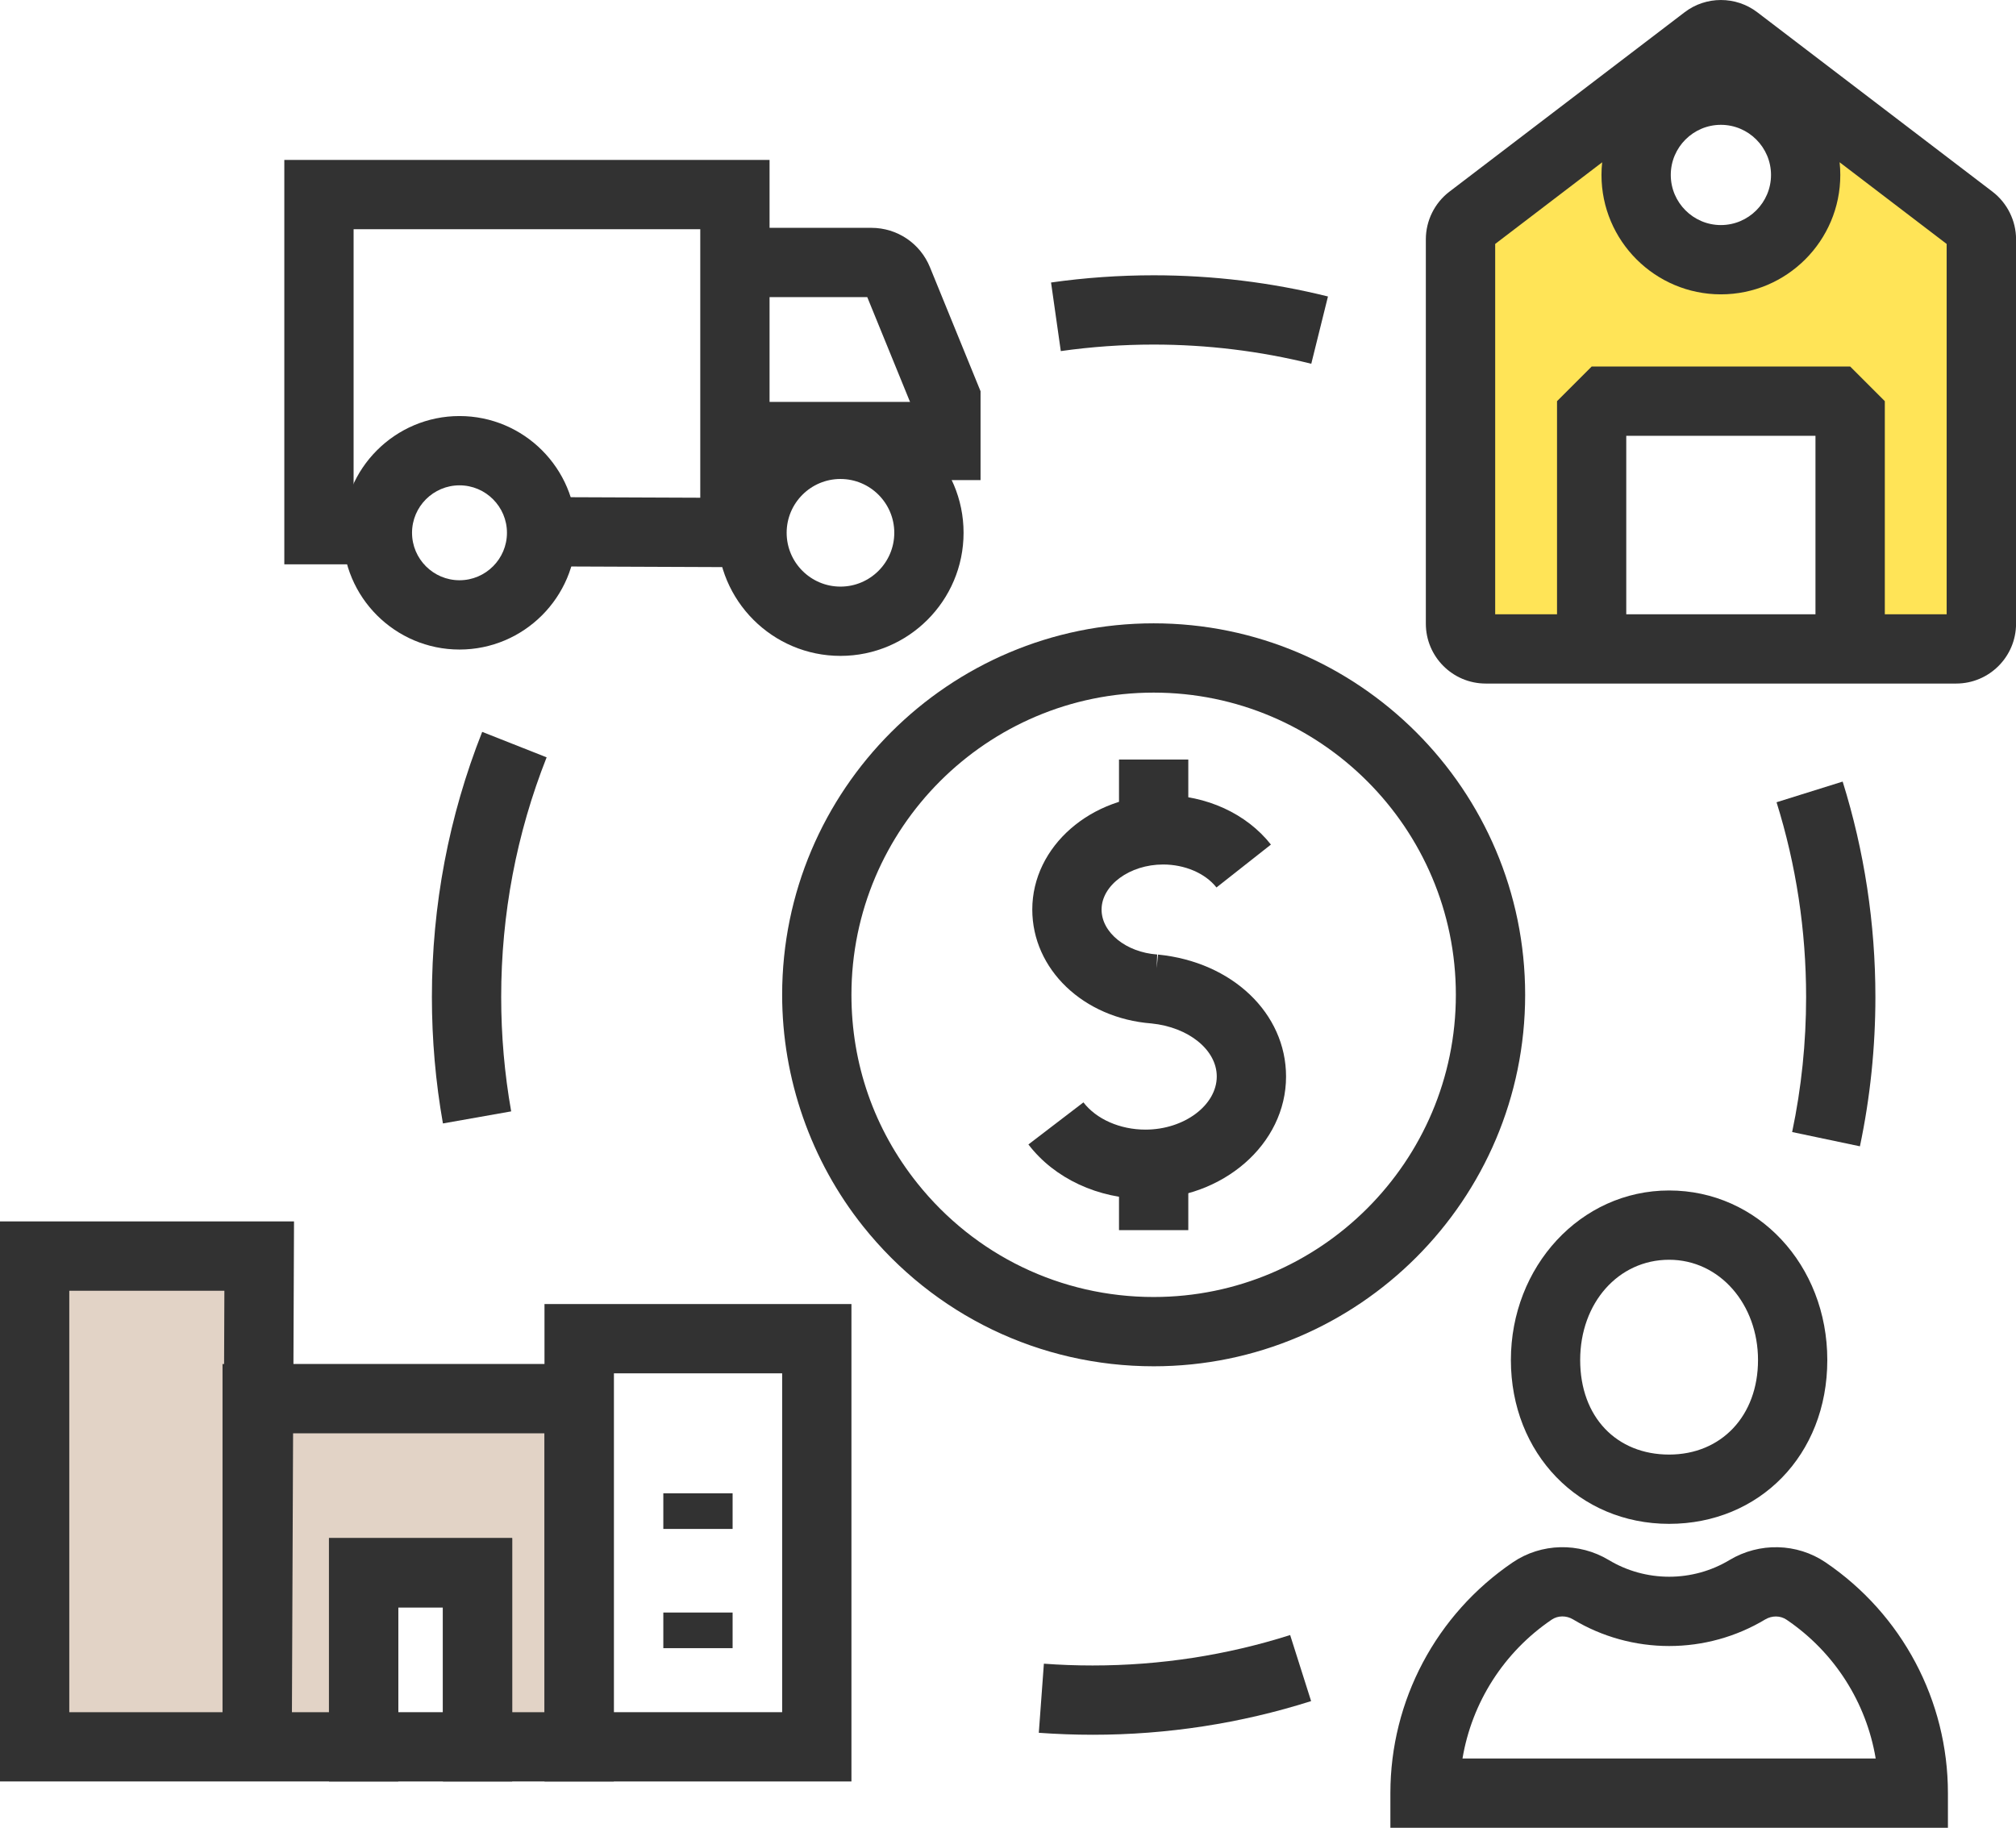
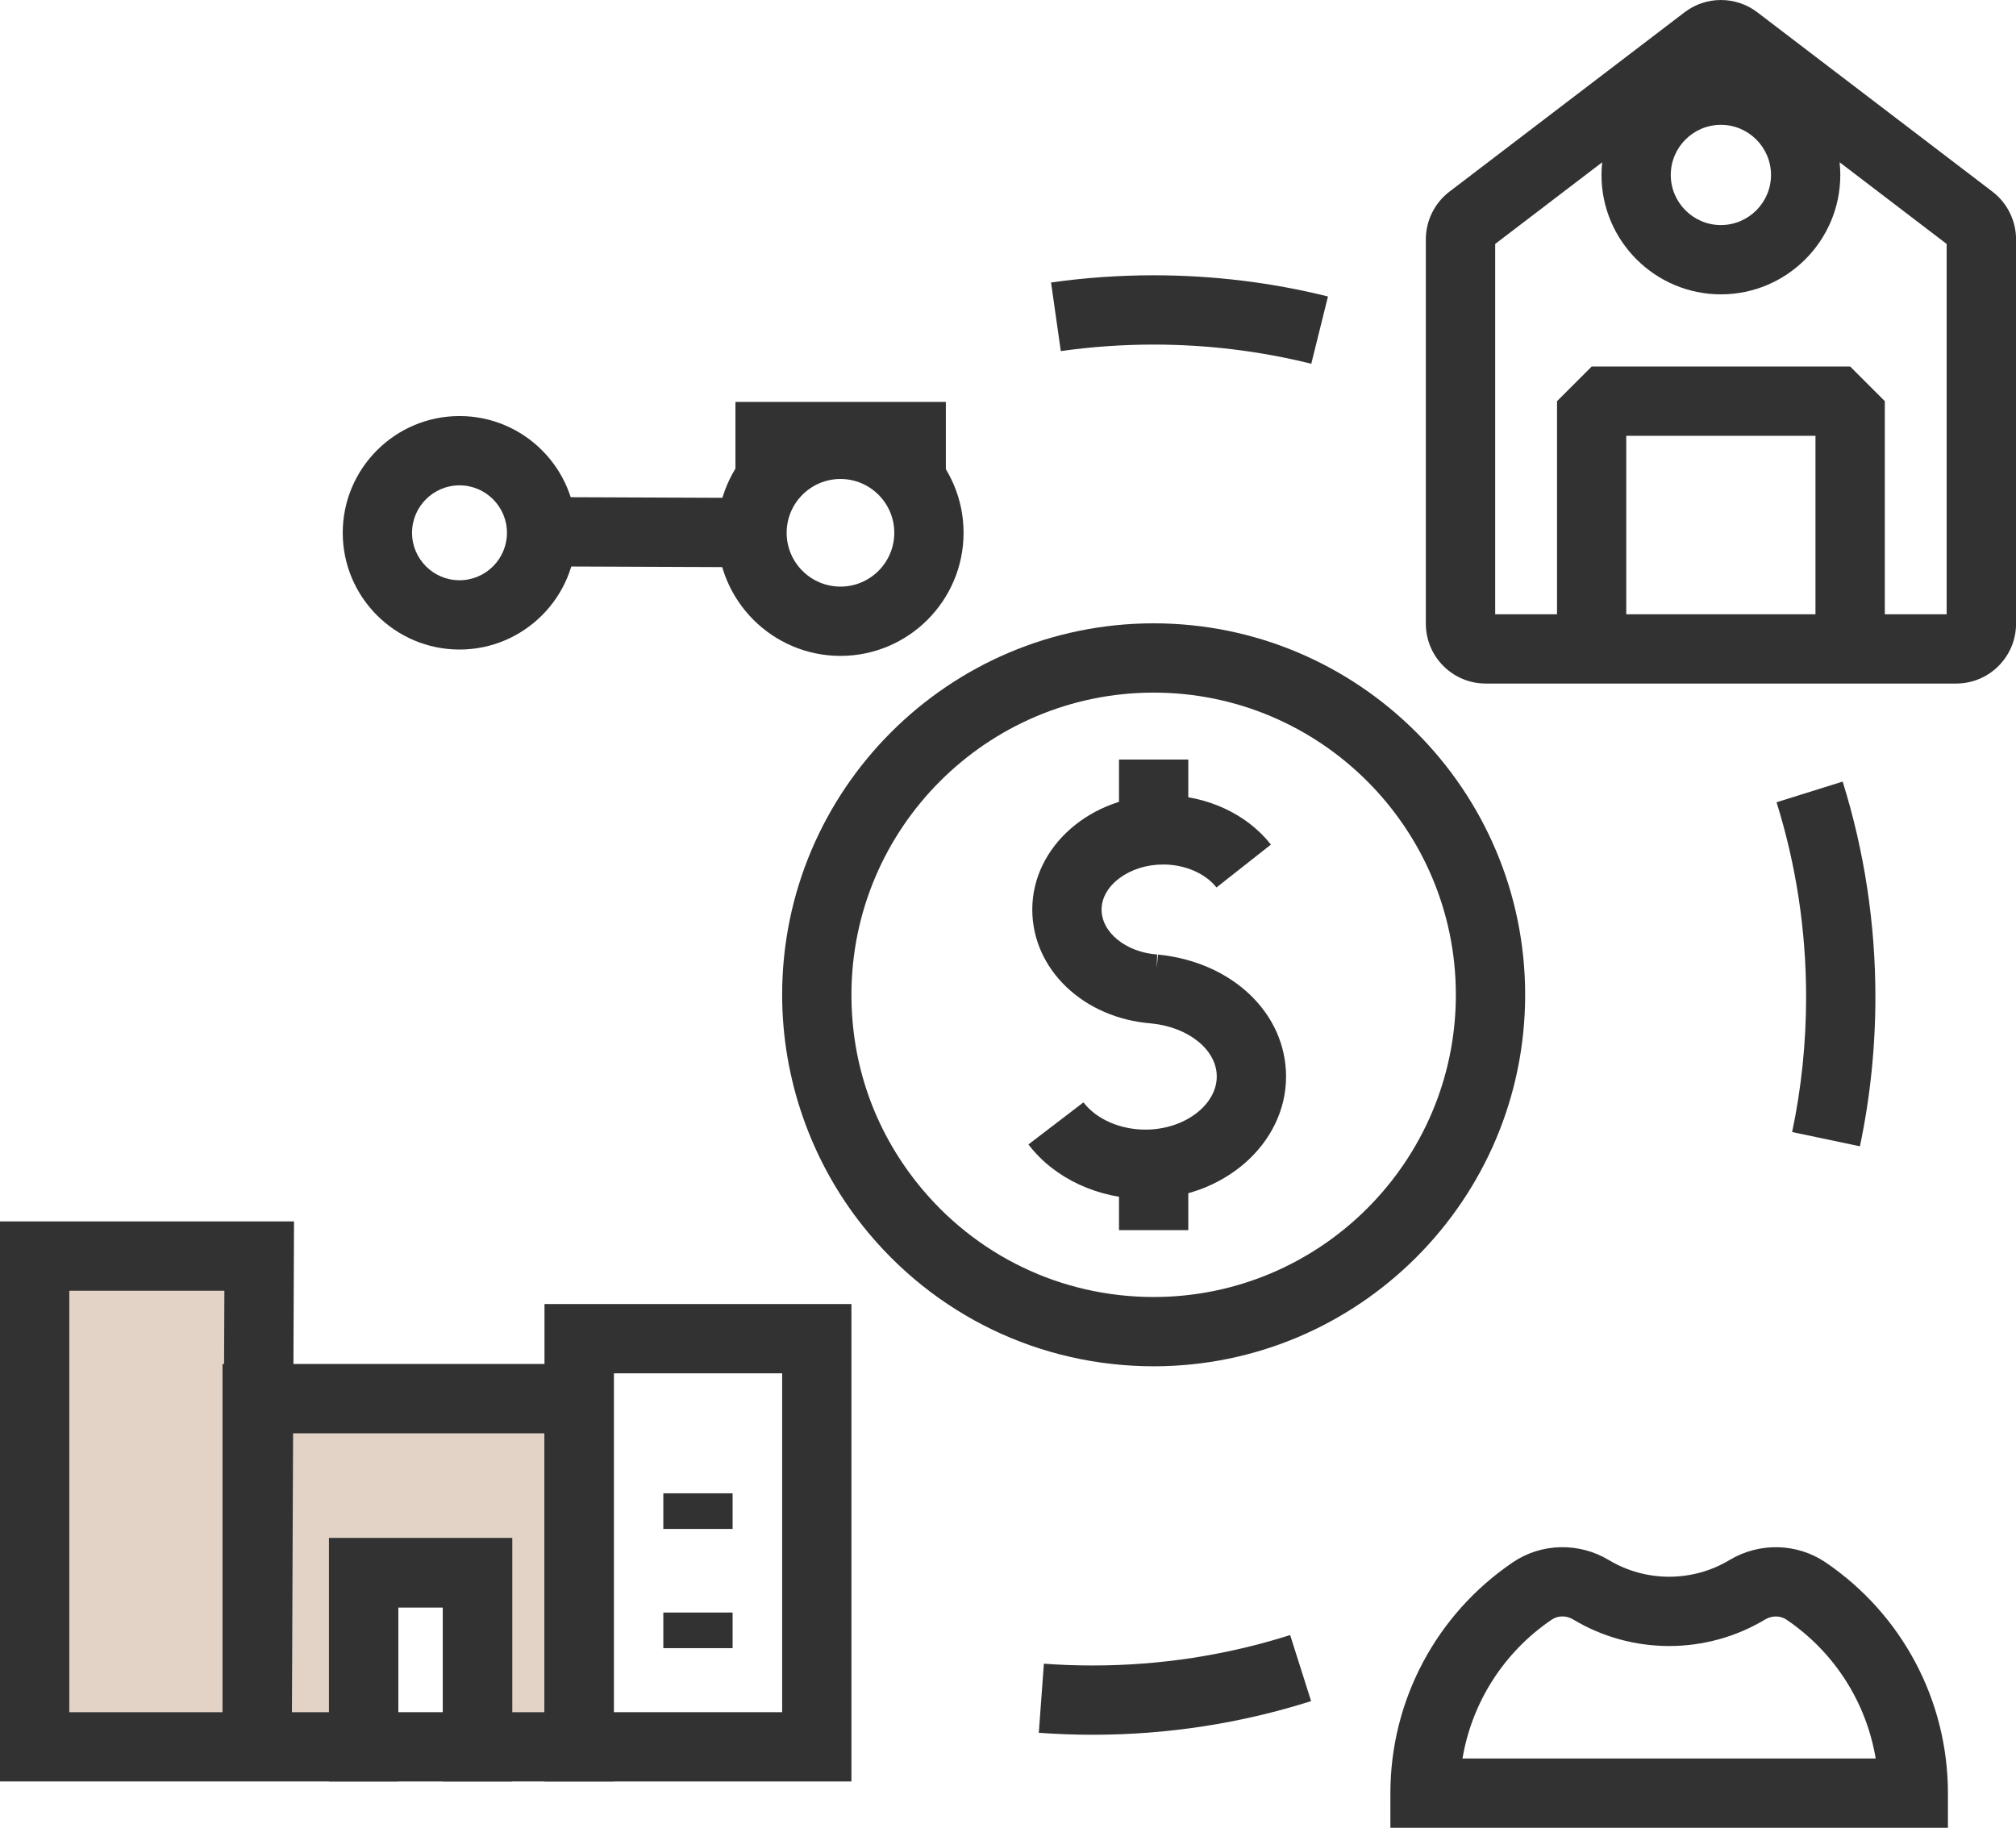
<svg xmlns="http://www.w3.org/2000/svg" viewBox="0 0 349.15 316.57">
  <g fill="#323232">
    <path d="m198.38 207.65c-8.18 0-15.76-3.53-20.27-9.43l9.53-7.29c2.23 2.91 6.34 4.72 10.74 4.72 6.69 0 12.35-4.22 12.35-9.21 0-4.59-4.86-8.53-11.32-9.18-11.77-.91-20.63-9.37-20.63-19.73 0-10.92 10.17-19.81 22.66-19.81 7.47 0 14.45 3.2 18.67 8.56l-9.43 7.43c-1.94-2.46-5.48-3.98-9.24-3.98-5.78 0-10.66 3.58-10.66 7.81 0 3.97 4.23 7.39 9.63 7.78l-.09 2.38.24-2.37c12.84 1.27 22.17 10.16 22.17 21.13 0 11.7-10.92 21.21-24.35 21.21z" />
    <path d="m193.8 202.3h12v10.76h-12z" />
    <path d="m193.8 131.55h12v11.22h-12z" />
    <path d="m199.8 236.64c-19.68 0-38.02-8.83-50.32-24.24-9.04-11.33-14.02-25.57-14.02-40.1 0-35.48 28.86-64.34 64.34-64.34s64.34 28.86 64.34 64.34-28.86 64.34-64.34 64.34zm-40.94-31.72c10 12.53 24.92 19.72 40.94 19.72 28.86 0 52.34-23.48 52.34-52.34s-23.48-52.34-52.34-52.34-52.34 23.48-52.34 52.34c0 11.99 3.94 23.27 11.4 32.62z" />
    <path d="m189.23 300.46c-3.11 0-6.24-.12-9.32-.34l.88-11.97c2.78.21 5.62.31 8.44.31 11.68 0 23.19-1.77 34.21-5.27l3.63 11.44c-12.19 3.87-24.93 5.83-37.84 5.83z" />
    <path d="m322.12 198.54-11.74-2.47c1.61-7.64 2.42-15.5 2.42-23.38 0-11.51-1.72-22.86-5.12-33.74l11.45-3.58c3.76 12.04 5.67 24.59 5.67 37.32 0 8.71-.9 17.41-2.68 25.85z" />
    <path d="m227.09 63c-8.87-2.2-18.05-3.32-27.29-3.32-5.38 0-10.8.38-16.08 1.13l-1.69-11.88c5.85-.83 11.83-1.25 17.78-1.25 10.21 0 20.36 1.23 30.18 3.67l-2.89 11.65z" />
-     <path d="m76.71 194.58c-1.27-7.18-1.91-14.54-1.91-21.89 0-15.86 2.93-31.31 8.71-45.93l11.16 4.41c-5.22 13.21-7.87 27.18-7.87 41.52 0 6.65.58 13.31 1.73 19.8z" />
-     <path d="m61.24 97.74h-12v-70.04h84.04v62.23h-12v-50.23h-60.04z" />
    <path d="m106.02 73.95h12v36.44h-12z" transform="matrix(.004 -1 1 .004 19.39 203.82)" />
-     <path d="m169.81 83.15h-12v-13.04l-7.61-18.65h-22.83v-12h23.53c4.48 0 8.47 2.68 10.16 6.83l8.76 21.47v15.39z" />
    <path d="m145.56 113.6c-11.76 0-21.32-9.56-21.32-21.32s9.56-21.32 21.32-21.32 21.32 9.56 21.32 21.32-9.56 21.32-21.32 21.32zm0-30.64c-5.14 0-9.32 4.18-9.32 9.32s4.18 9.32 9.32 9.32 9.32-4.18 9.32-9.32-4.18-9.32-9.32-9.32z" />
    <path d="m79.58 112.5c-11.15 0-20.22-9.07-20.22-20.22s9.07-20.22 20.22-20.22 20.22 9.07 20.22 20.22-9.07 20.22-20.22 20.22zm0-28.44c-4.53 0-8.22 3.69-8.22 8.22s3.69 8.22 8.22 8.22 8.22-3.69 8.22-8.22-3.69-8.22-8.22-8.22z" />
    <path d="m127.37 69.61h36.44v12h-36.44z" />
  </g>
-   <path d="m338.78 112.39h-81.47c-2.41 0-4.37-1.96-4.37-4.37v-66.58c0-1.36.64-2.65 1.72-3.47l40.74-31.08c1.56-1.19 3.73-1.19 5.3 0l40.74 31.08c1.08.83 1.72 2.11 1.72 3.47v66.58c0 2.41-1.96 4.37-4.37 4.37zm-18.36 0v-42.91h-44.77v42.91m22.39-96.77c-8.11 0-14.68 6.57-14.68 14.68s6.57 14.68 14.68 14.68 14.68-6.57 14.68-14.68-6.57-14.68-14.68-14.68z" fill="#ffe457" />
  <path d="m338.78 118.39h-81.47c-5.72 0-10.37-4.65-10.37-10.37v-66.58c0-3.21 1.52-6.29 4.08-8.24l40.74-31.08c3.7-2.83 8.88-2.82 12.58 0l40.74 31.08c2.55 1.95 4.08 5.03 4.08 8.24v66.58c0 5.72-4.65 10.37-10.37 10.37zm-12.36-12h10.72v-64.14l-18.54-14.15c.08.72.12 1.46.12 2.2 0 11.41-9.28 20.68-20.68 20.68s-20.68-9.28-20.68-20.68c0-.74.04-1.47.12-2.19l-18.53 14.14v64.14h10.71v-36.91l6-6h44.77l6 6v36.91zm-44.77 0h32.77v-30.91h-32.77zm16.39-84.77c-4.79 0-8.68 3.9-8.68 8.68s3.9 8.68 8.68 8.68 8.68-3.9 8.68-8.68-3.9-8.68-8.68-8.68z" fill="#323232" />
-   <path d="m289.07 263.93c-15.62 0-27.4-12.2-27.4-28.37s12.04-29.37 27.4-29.37 27.4 12.9 27.4 29.37-11.78 28.37-27.4 28.37zm0-45.74c-8.78 0-15.4 7.47-15.4 17.37s6.33 16.37 15.4 16.37 15.4-6.73 15.4-16.37-6.62-17.37-15.4-17.37z" fill="#323232" />
  <path d="m337.35 316.57h-96.55v-6c0-16.03 7.93-30.97 21.21-39.98 4.93-3.34 11.45-3.5 16.62-.39 3.14 1.89 6.76 2.89 10.45 2.89s7.31-1 10.45-2.89c5.16-3.1 11.68-2.95 16.62.39 13.28 9 21.21 23.95 21.21 39.98v6zm-84.05-12h71.55c-1.62-9.7-7.14-18.42-15.44-24.04-1.08-.73-2.53-.74-3.7-.04-5.01 3.01-10.76 4.6-16.63 4.6s-11.63-1.59-16.64-4.61c-1.17-.7-2.62-.69-3.7.04-8.3 5.63-13.82 14.34-15.45 24.04z" fill="#323232" />
  <path d="m100.3 302.54v-60.3h-55.76v60.3h-38.54v-84.99h38.89l-.35 84.99h18.44v-30.15h19.73v30.15z" fill="#e2d3c6" />
  <path d="m106.3 308.55h-29.59v-30.15h-7.73v30.15h-68.98v-97h50.92l-.1 24.69h55.49v72.3zm-17.59-12h5.59v-48.3h-43.54l-.2 48.3h6.41v-30.15h31.73v30.15zm-76.71 0h26.54v-60.3h.27l.05-12.69h-26.86v73z" fill="#323232" />
  <path d="m88.71 308.55h-31.73v-42.15h31.73zm-19.73-12h7.73v-18.15h-7.73z" fill="#323232" />
  <path d="m147.46 308.55h-53.16v-82.69h53.16zm-41.16-12h29.16v-58.69h-29.16z" fill="#323232" />
  <path d="m114.88 258.64h12v6.17h-12z" fill="#323232" />
  <path d="m114.88 279.29h12v6.17h-12z" fill="#323232" />
</svg>